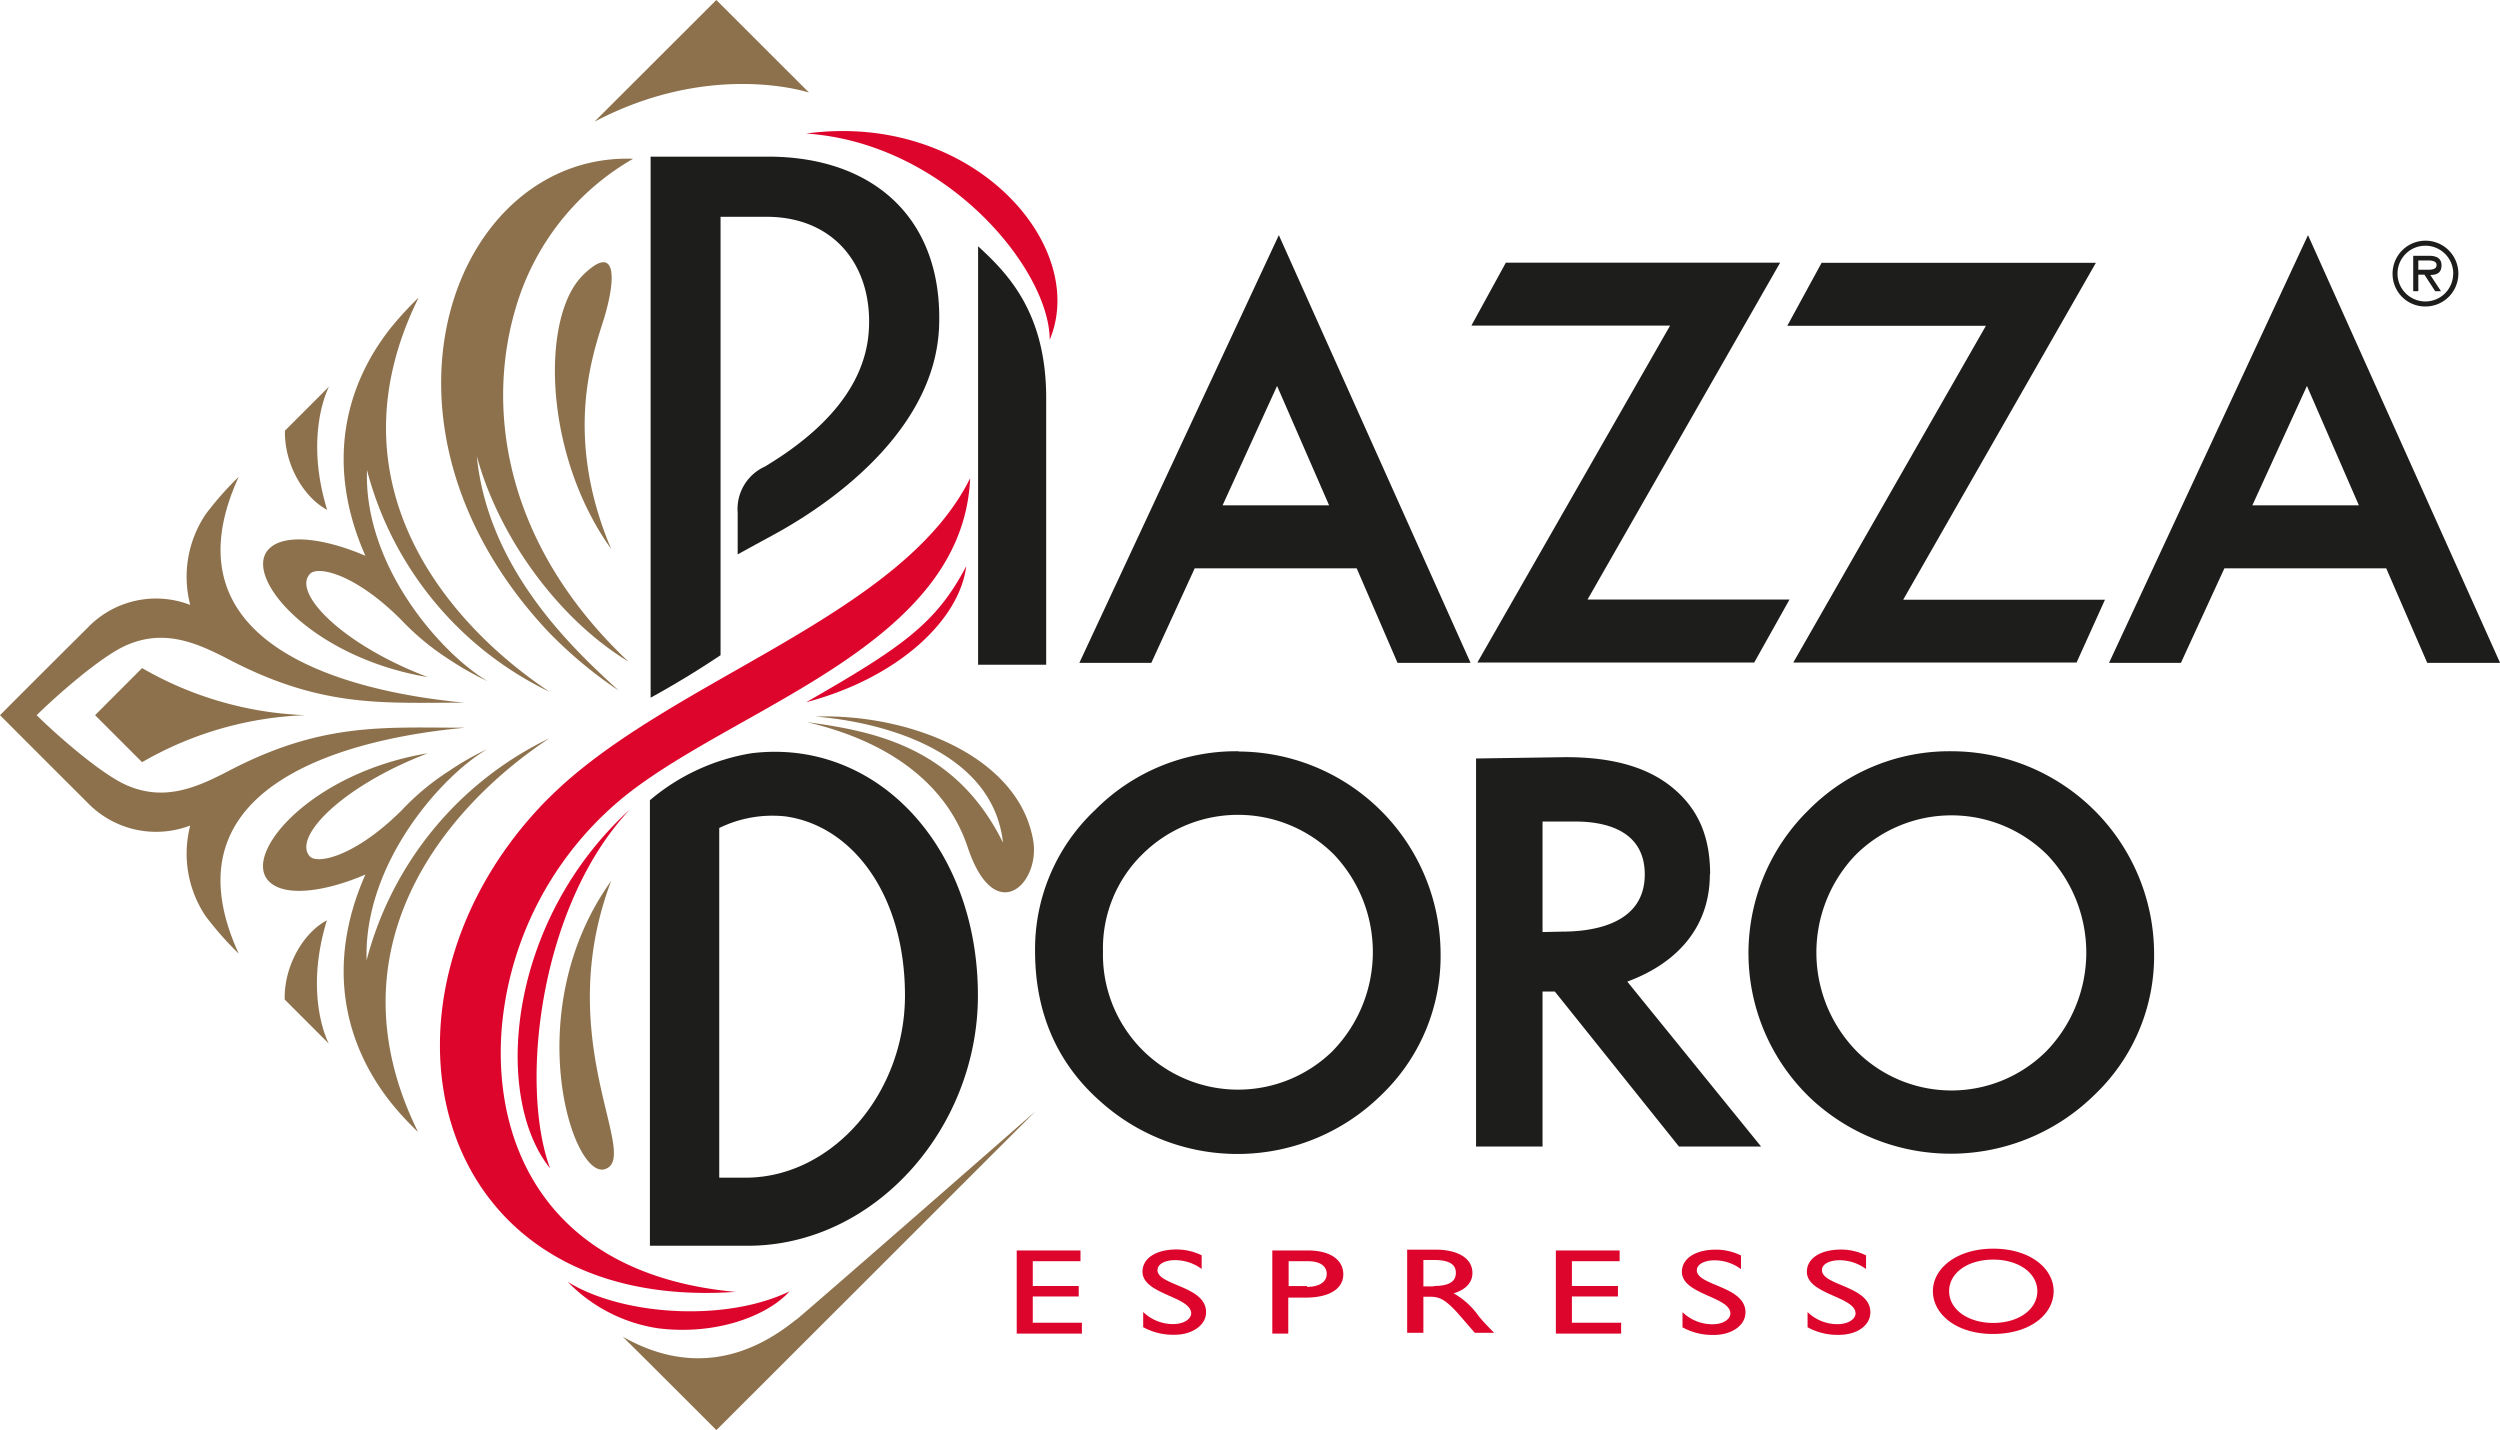
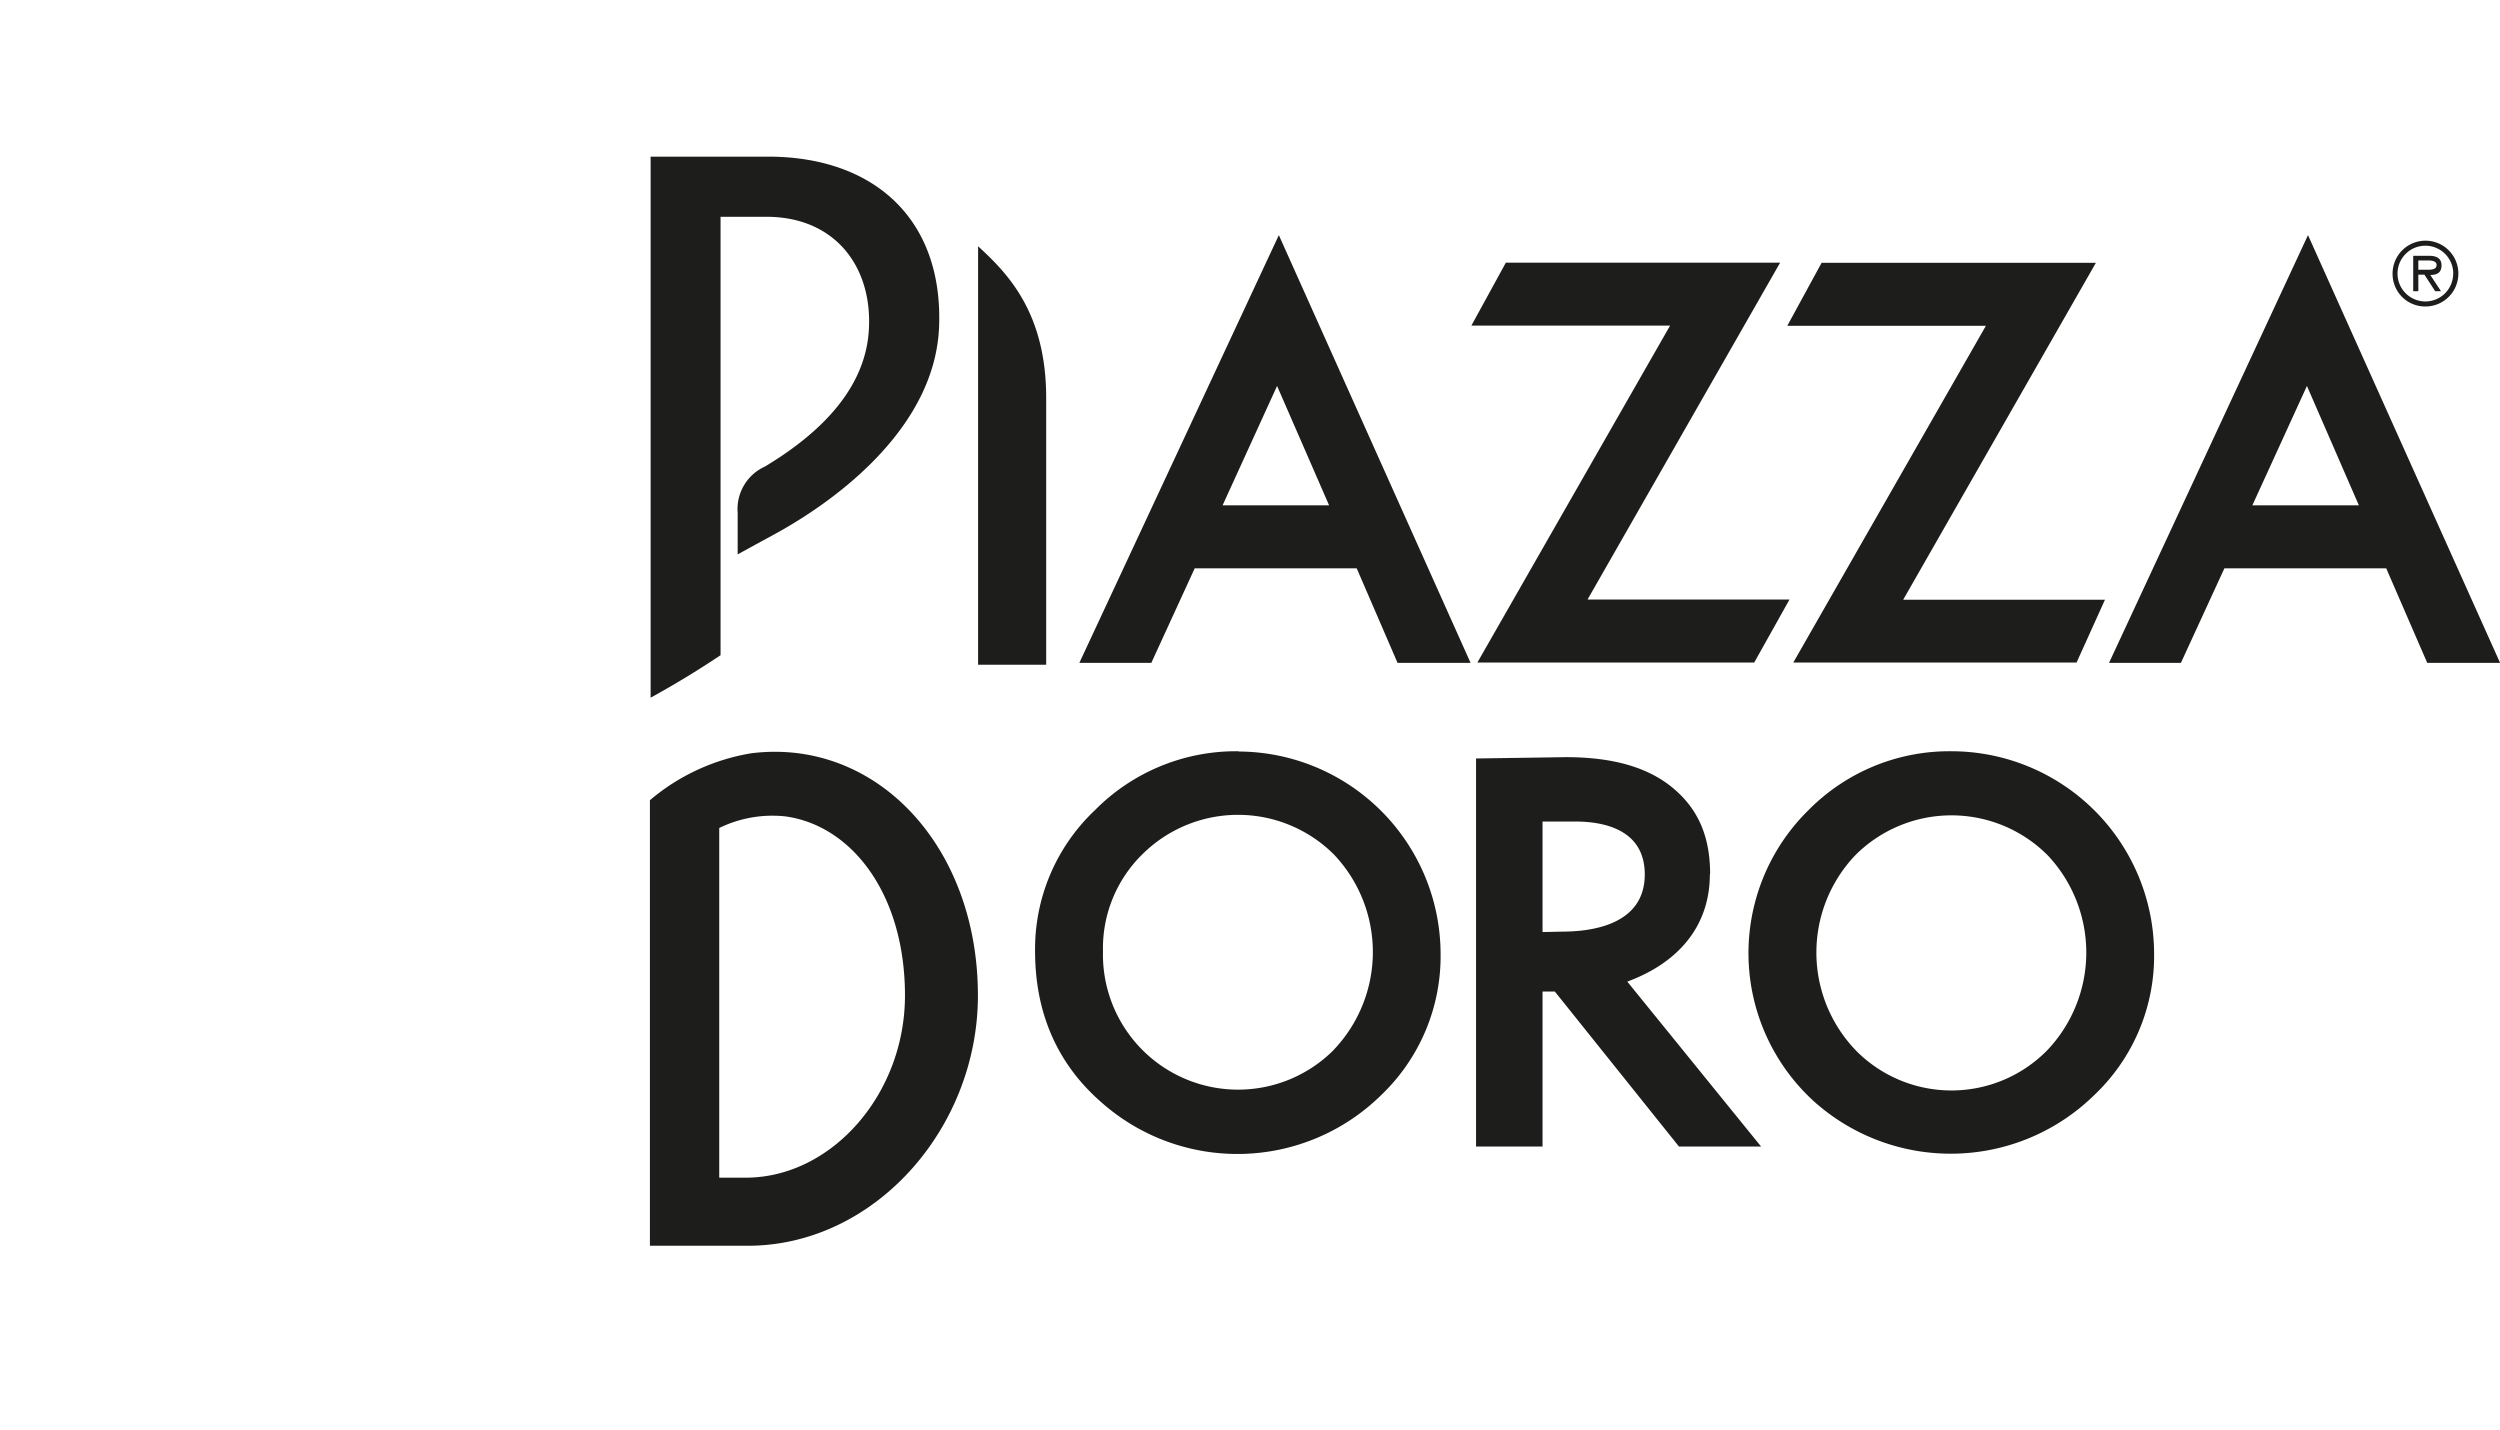
<svg xmlns="http://www.w3.org/2000/svg" viewBox="0 0 283.46 162.15">
-   <path d="m226 150c-2.84 0-5-1.52-5-3.6s2.12-3.58 5-3.58 5 1.52 5 3.58-2.11 3.6-5 3.6m0-8.42c-4.14 0-6.84 2.23-6.84 4.82s2.64 4.85 6.8 4.85c4.31 0 6.89-2.29 6.89-4.85s-2.64-4.82-6.85-4.82m-19.42 2.42c0-.66.83-1.11 2-1.11a5.09 5.09 0 0 1 3 1v-1.55a6.43 6.43 0 0 0 -2.84-.66c-2.33 0-3.87 1-3.87 2.52 0 2.58 5.52 2.8 5.52 4.73 0 .53-.67 1.21-2.08 1.21a4.87 4.87 0 0 1 -3.36-1.37v1.72a7 7 0 0 0 3.56.86c2.07 0 3.56-1.08 3.56-2.56 0-3-5.49-3-5.49-4.78m-14.18 0c0-.66.85-1.11 2-1.11a5 5 0 0 1 3 1v-1.55a6.43 6.43 0 0 0 -2.84-.66c-2.33 0-3.86 1-3.86 2.52 0 2.58 5.5 2.8 5.5 4.73 0 .53-.65 1.21-2.06 1.21a4.89 4.89 0 0 1 -3.37-1.37v1.72a7.06 7.06 0 0 0 3.58.86c2 0 3.56-1.08 3.56-2.56 0-3-5.52-3-5.52-4.78m-14.16 2.98h5.22v-1.19h-5.22v-2.81h5.41v-1.22h-7.23v9.43h7.4v-1.23h-5.58zm-15.66-1.14h-1.18v-3h1.18c1.78 0 2.48.52 2.5 1.41s-.53 1.54-2.5 1.54m2.25.83c1.37-.41 2.13-1.22 2.13-2.31 0-1.63-1.6-2.64-4.18-2.64h-3.22v9.43h1.84v-4.09h.75c1 0 1.71.21 3.4 2.15l1.68 1.94h2.19c-.88-.9-1.2-1.23-1.74-1.88a8.77 8.77 0 0 0 -2.85-2.6m-16.62-.82h-2.09v-2.82h2.15c1.68 0 2.17.75 2.17 1.44 0 .93-.87 1.47-2.23 1.47m.06-4.13h-4v9.43h1.81v-4.08h1.93c3 0 4.31-1.17 4.31-2.65s-1.26-2.7-4.06-2.7m-17 2.21c0-.66.83-1.11 2-1.11a5.11 5.11 0 0 1 3 1v-1.55a6.51 6.51 0 0 0 -2.86-.66c-2.32 0-3.85 1-3.85 2.52 0 2.58 5.52 2.8 5.52 4.73 0 .53-.66 1.21-2.08 1.21a4.87 4.87 0 0 1 -3.36-1.37v1.72a7 7 0 0 0 3.56.86c2 0 3.57-1.08 3.57-2.56 0-3-5.51-3-5.51-4.78m-14.14 3h5.21v-1.19h-5.21v-2.81h5.41v-1.22h-7.23v9.43h7.39v-1.23h-5.57zm-52.73-1.66a18 18 0 0 0 10.26 5.27c6.7.83 12.47-1.49 14.89-4.19-7.31 3.53-19 2.74-25.15-1.08m-2-12.87c-3.5-9.48-1.2-29.84 9.07-40.71-14 12.76-15.56 32.64-9.07 40.71m29.04-52.85c10.42-2.76 17.37-9.29 18.15-15.43-3.41 6.52-7.26 9.18-18.15 15.43m0-64.48c16 1.1 27.61 15.5 27.61 23.39 4.49-10.73-8.8-25.93-27.61-23.39m-29.27 75.42c-22 22.16-14.07 58.37 21.25 55.92-21.12-1.93-27.58-16.44-26.5-29.92a38.09 38.09 0 0 1 14-26.33c12.83-10.23 38.29-17.09 39.11-36.01-7.85 15.87-34.52 22.92-47.85 36.34" fill="#dd052b" />
  <path d="m84.55 133.53h-3v-39.65a13.75 13.75 0 0 1 7.45-1.32c7.54 1 13.61 8.77 13.61 20.32 0 11.14-8.28 20.65-18.08 20.65m.71-48.13a23.75 23.75 0 0 0 -11.55 5.33v50.52h11.08c14.4 0 26.11-13.32 26.11-28.37 0-17-11.57-29.18-25.62-27.48m89.64 20.28v-12.53h3.73c3 0 7.86.78 7.86 6 0 5.64-5.87 6.48-9.36 6.48zm19-6.55c0-4.23-1.31-7.32-4.13-9.71s-6.82-3.57-12.22-3.57l-10.19.15v44h7.54v-17.58h1.39l14.08 17.58h9.31l-15.17-18.7c6.05-2.24 9.36-6.53 9.36-12.16m38.2 20a15.22 15.22 0 0 1 -21.53.08 16 16 0 0 1 -.15-22.28 15.41 15.41 0 0 1 21.75 0 16.08 16.08 0 0 1 -.07 22.2m-10.72-33.96a22.45 22.45 0 0 0 -16.28 6.66 22.73 22.73 0 0 0 .66 33.09 23.24 23.24 0 0 0 31.72-.76 21.73 21.73 0 0 0 6.79-16.12 23 23 0 0 0 -22.89-22.87m-70.17 33.91a15.32 15.32 0 0 1 -26.12-11.21 14.92 14.92 0 0 1 4.45-11 15.39 15.39 0 0 1 21.73 0 16.07 16.07 0 0 1 -.06 22.2m-10.72-33.9a22.49 22.49 0 0 0 -16.29 6.66 21.66 21.66 0 0 0 -6.81 16c0 7 2.51 12.77 7.49 17.12a23.24 23.24 0 0 0 31.72-.76 21.78 21.78 0 0 0 6.77-16.12 23 23 0 0 0 -22.88-22.87m-21.84-40.11c0-9.79-4.51-14.22-7.72-17.18v47.45h7.72zm20 12.2 6.18-13.54 5.9 13.54zm-16.24 17.86h8.16l4.92-10.72h18.37l4.63 10.72h8.28l-21.74-48.5zm133-17.86 6.19-13.54 5.89 13.54zm6.31-30.64-22.56 48.5h8.15l4.93-10.72h18.35l4.65 10.72h8.26zm-58.36 48.46h32.12l3.22-7.12h-22.88l21.85-38.2h-31.1l-3.89 7.14h22.52zm-35.82 0h31.39l4-7.14h-22.9l21.84-38.2h-31.1l-3.91 7.14h22.53zm-85.81-50.54h5.2c7.75 0 12 5.62 11.62 12.72-.37 7.47-6.72 12.55-11.79 15.6a5.28 5.28 0 0 0 -3.09 5.23v4.73s2.3-1.27 3.84-2.1c7.82-4.21 18.61-12.54 19-23.8.43-12.14-7.39-19.2-19.41-19.2h-13.3v61.35c2.75-1.52 5.2-3 7.93-4.82zm193.19 6c.49 0 1.38.1 1.38-.54 0-.44-.54-.51-1-.51h-1.07v1.05zm1.88 2.44h-.66l-1.22-1.88h-.69v1.88h-.58v-4.02h1.77c.73 0 1.44.2 1.44 1.08s-.55 1.09-1.27 1.1zm1.39-2a3.16 3.16 0 1 0 -3.16 3.16 3.15 3.15 0 0 0 3.15-3.13m-6.87 0a3.73 3.73 0 1 1 3.72 3.7 3.69 3.69 0 0 1 -3.72-3.7" fill="#1d1d1b" />
-   <path d="m52.66 82.51c-9.2 0-16.15-.64-26.77 4.92-3.62 1.88-7.29 3.5-11.62 1.56-3-1.35-8.22-6-10.11-7.9 1.89-1.87 7.09-6.55 10.11-7.9 4.33-1.93 8-.32 11.62 1.55 10.62 5.57 17.57 4.93 26.77 4.93-12-1.11-34.58-6-25.59-25.61a36.46 36.46 0 0 0 -3.73 4.22 12.69 12.69 0 0 0 -1.77 10.31 10.74 10.74 0 0 0 -11.66 2.61c-4.15 4.12-7.21 7.18-9.91 9.89 2.7 2.71 5.76 5.77 9.91 9.91a10.81 10.81 0 0 0 11.66 2.6 12.7 12.7 0 0 0 1.77 10.31 37.33 37.33 0 0 0 3.73 4.22c-9-19.59 13.55-24.51 25.59-25.61m-41.88-1.43 5.33 5.33a39.78 39.78 0 0 1 18.51-5.33 39.88 39.88 0 0 1 -18.51-5.34zm30.79 27.79c-.37-11 8.58-21 13.69-23.94a30 30 0 0 0 -4.26 2.42 28.33 28.33 0 0 0 -5.45 4.51c-5.2 5.18-9.45 6.13-10.38 5.27-2.11-2.14 3.58-8 13.33-11.73-13.09 2.16-21 11.27-18.07 14.45 1.72 1.9 6.38 1.29 11-.7-4.36 9.84-2.65 18.84 2.88 25.84a34.71 34.71 0 0 0 3.09 3.35c-10.21-20.68 2.83-36.65 14.87-44.63a38.81 38.81 0 0 0 -20.7 25.15m-4.47-4.54c-2.71 1.41-4.91 5.21-4.82 9l5 5s-2.88-5.33-.21-14m10.33-70.53a39.27 39.27 0 0 0 -3.09 3.37c-5.53 7-7.24 16-2.88 25.85-4.63-2-9.28-2.61-11-.71-2.9 3.18 5 12.29 18.07 14.46-9.75-3.7-15.44-9.61-13.33-11.72.93-.92 5.18.06 10.34 5.25a29.12 29.12 0 0 0 5.49 4.52 33.2 33.2 0 0 0 4.3 2.42c-5.11-3-14.06-12.9-13.69-23.94a38.77 38.77 0 0 0 20.7 25.14c-12-8-25.08-23.94-14.87-44.64m42.83 115.82c-3.21 2.58-10.27 7.29-19.68 1.93.86.82 10.64 10.6 10.64 10.6l36.18-36.15s-25.33 22.18-27.14 23.64m-53.17-91.81c-2.67-8.67.21-14 .21-14l-5 5c-.09 3.78 2.11 7.58 4.82 9m28.92-26.58c-4.74 4.76-4.44 20.28 3.25 31-5.51-13-2-22.31-.77-26.28 1.48-5 1.14-8.32-2.48-4.73m-12 20.43c2.51 9.27 9.32 18.56 17.19 23.33-14.53-13.72-16.43-29.84-12.24-41.7a28.81 28.81 0 0 1 12.79-15.3c-20.28-.7-32 29.75-9.65 53.6a49.38 49.38 0 0 0 8 6.69c-5-4.57-14.79-13.6-16.08-26.58m37.67-41.21-10.51-10.5-13.82 13.8c13.3-7 24.33-3.3 24.33-3.3m-22.43 89.38c-10.52 14.65-4.42 33.92-.7 32.68 4.11-1.37-6.13-14.66.7-32.68m44.43-4.32c-5.35-10.89-14.73-12.67-22.25-13.68 9.16 2.13 15.8 6.88 18.24 14.18 3.06 9.2 8.29 4.14 7.42-.81-1.7-9.63-14.26-14.36-24.68-14 7.32.58 20.16 3.77 21.27 14.36" fill="#8d714c" />
</svg>